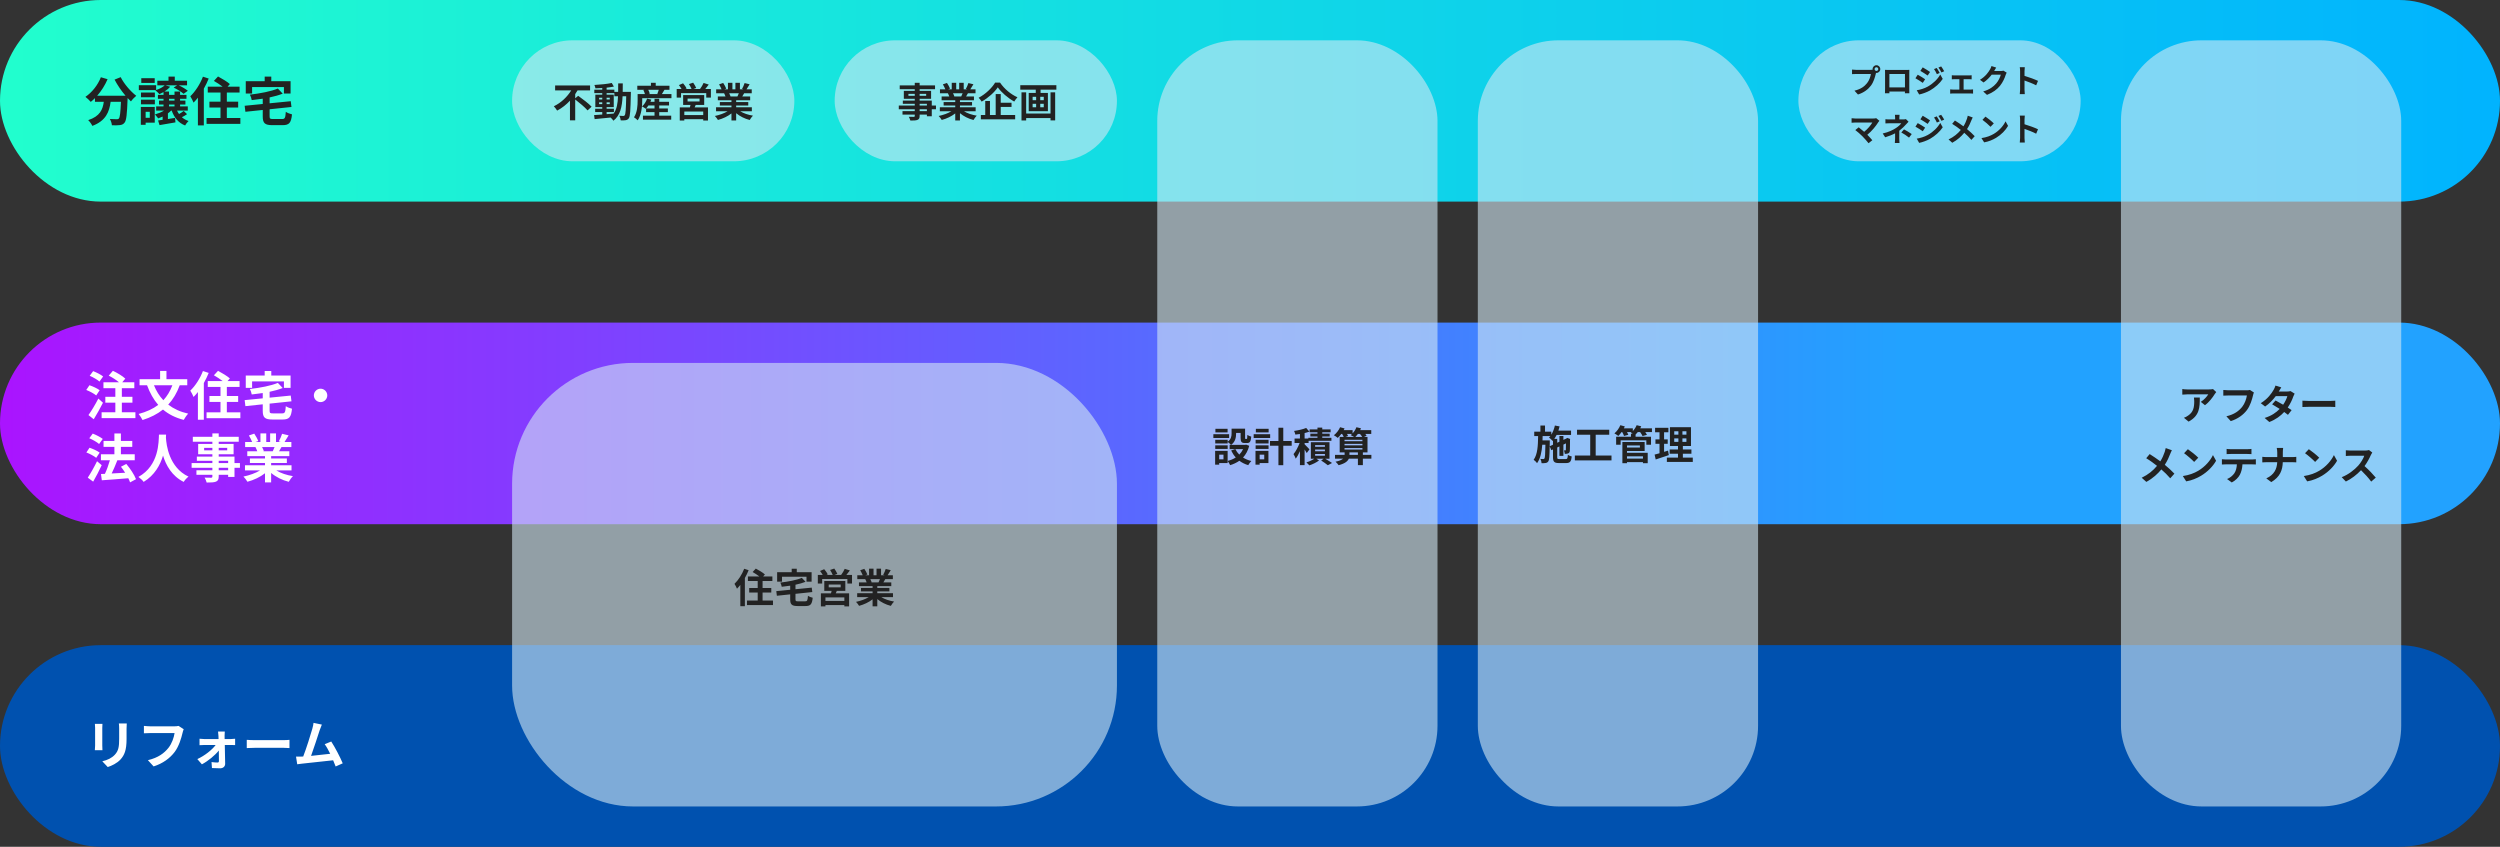
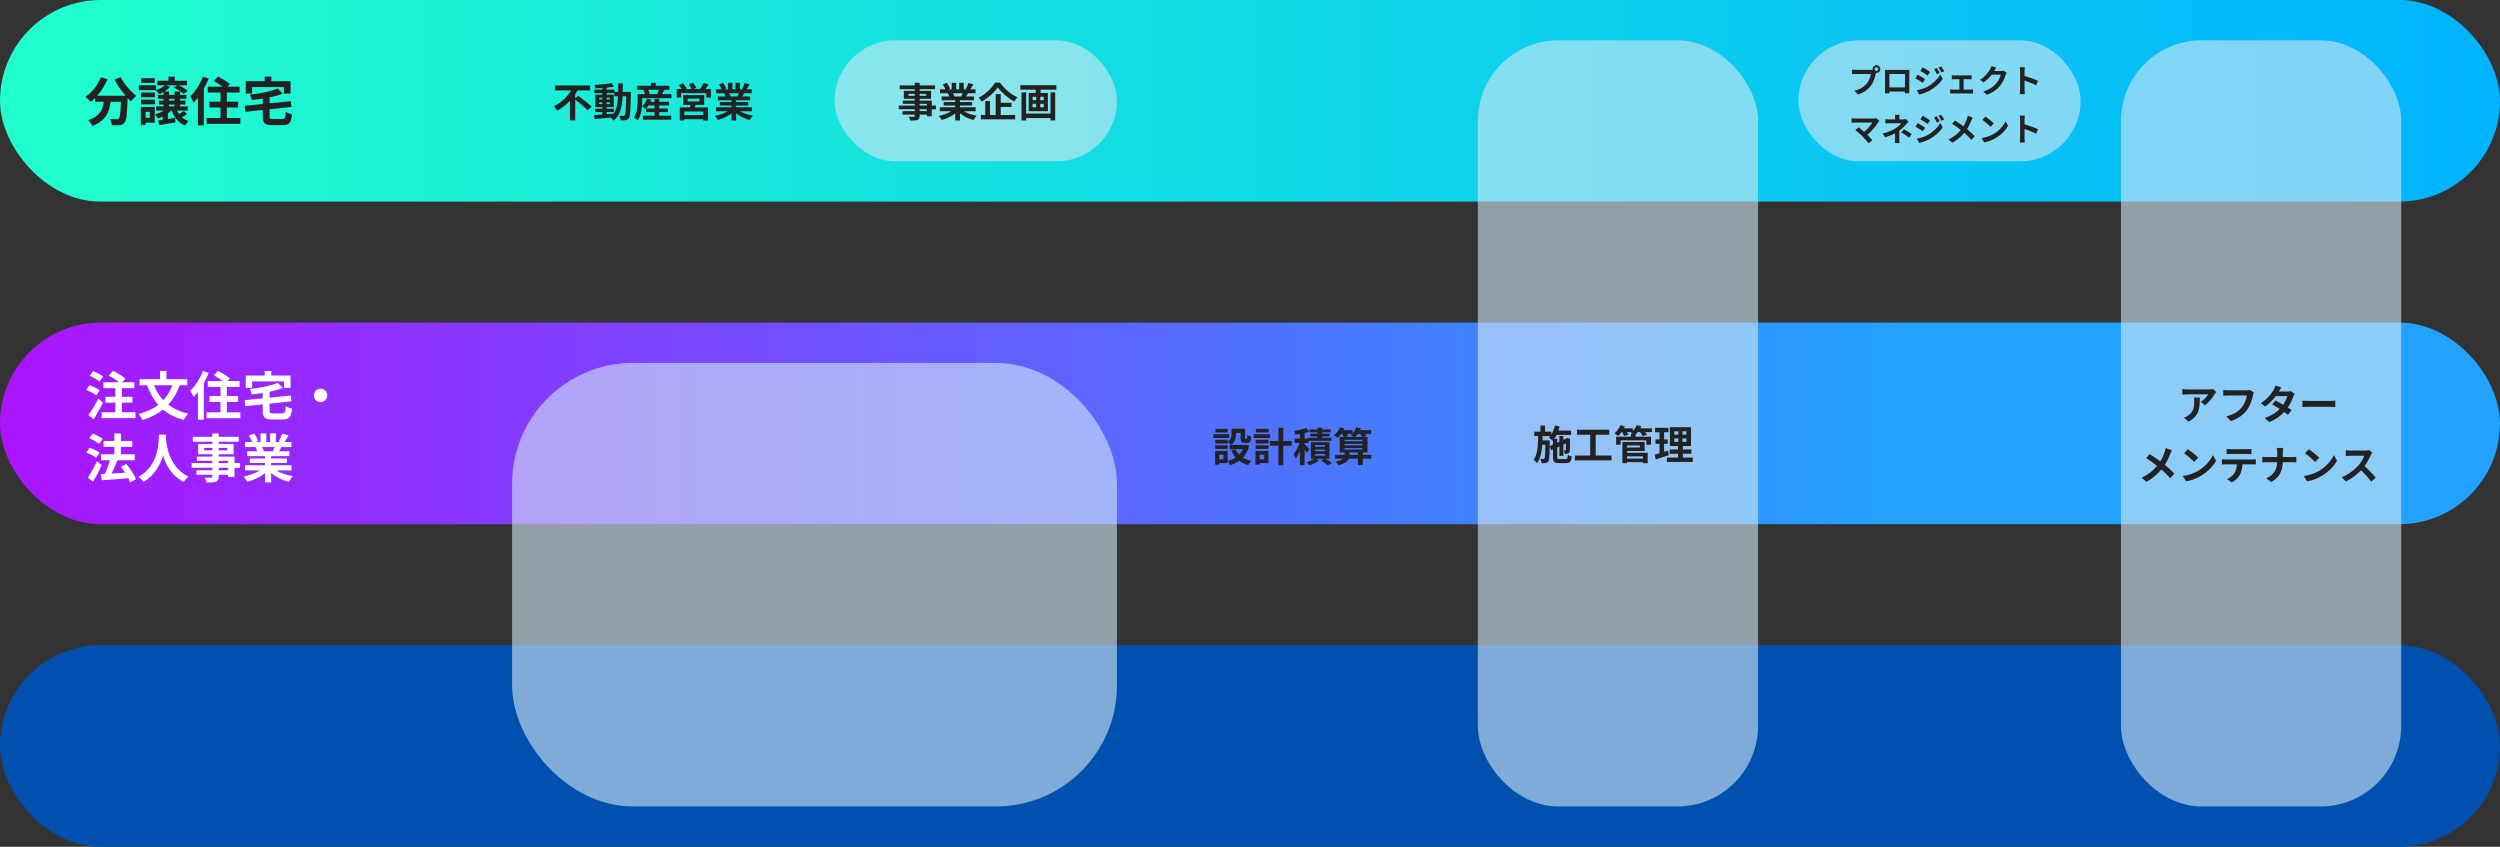
<svg xmlns="http://www.w3.org/2000/svg" width="1240" height="420" viewBox="0 0 1240 420" fill="none">
  <rect x="0" y="0" width="1240" height="420" fill="#333333" stroke="none" />
  <rect width="1240" height="100" rx="50" fill="url(#paint0_linear_771_4430)" />
  <path d="M56.82 39.486C58.25 42.216 60.2 45.076 62.254 47.468H48.214C50.268 45.128 52.088 42.268 53.362 39.278L50.034 38.316C48.474 42.268 45.614 45.856 42.364 48.04C43.118 48.586 44.444 49.834 45.016 50.536C45.718 49.99 46.42 49.366 47.096 48.664V50.484H51.49C50.97 54.28 49.618 57.686 43.742 59.584C44.496 60.286 45.406 61.56 45.796 62.444C52.53 59.922 54.22 55.476 54.87 50.484H59.992C59.758 55.918 59.472 58.232 58.952 58.778C58.666 59.09 58.38 59.142 57.912 59.142C57.262 59.142 55.91 59.116 54.48 59.012C55.026 59.896 55.442 61.196 55.494 62.132C57.028 62.184 58.536 62.184 59.42 62.054C60.434 61.924 61.136 61.664 61.786 60.832C62.696 59.74 63.008 56.672 63.294 48.82V48.638C63.866 49.236 64.412 49.808 64.958 50.302C65.556 49.418 66.752 48.17 67.584 47.52C64.75 45.336 61.5 41.566 59.862 38.264L56.82 39.486ZM76.736 38.784H70.08V41.124H76.736V38.784ZM74.292 55.45V58.44H72.238V55.45H74.292ZM76.762 53.032H69.846V61.898H72.238V60.858H76.762V53.032ZM69.924 51.758H76.814V49.444H69.924V51.758ZM69.924 48.248H76.814V45.882H69.924V48.248ZM83.834 51.862H86.564V52.772H83.834V51.862ZM83.834 49.002H86.564V49.912H83.834V49.002ZM91.14 55.034C90.542 55.502 89.658 56.074 88.8 56.568C88.41 56.022 88.098 55.45 87.812 54.852H93.142V52.772H89.32V51.862H91.972V49.912H89.32V49.002H92.492V47.052H89.32V45.414H86.564V47.052H83.834V45.414H81.546C82.638 44.712 83.678 43.906 84.38 43.022L82.04 42.32H87.864L86.122 43.438C87.838 44.218 89.996 45.596 91.062 46.532L93.168 45.024C92.128 44.192 90.308 43.074 88.644 42.32H92.778V40.058H86.694V37.978H83.574V40.058H78.036V42.32H81.702C80.766 43.256 79.128 44.088 77.438 44.66V42.268H68.858V44.712H77.308L77.074 44.79C77.646 45.232 78.634 46.168 79.076 46.688C79.752 46.402 80.428 46.064 81.104 45.674V47.052H78.322V49.002H81.104V49.912H78.868V51.862H81.104V52.772H77.464V54.852H81.364C80.09 55.658 78.478 56.282 76.866 56.75C77.308 57.218 78.14 58.232 78.478 58.726C79.206 58.466 79.934 58.154 80.662 57.816V59.428C79.83 59.532 79.076 59.662 78.4 59.74L79.128 62.054C81.364 61.69 84.276 61.196 87.032 60.702L86.824 58.466C85.628 58.648 84.432 58.856 83.288 59.038V56.23C83.86 55.814 84.406 55.346 84.874 54.852H85.16C86.408 58.336 88.514 60.962 91.816 62.236C92.206 61.534 92.96 60.52 93.532 60.026C92.258 59.61 91.14 58.96 90.204 58.128C91.088 57.712 91.998 57.192 92.778 56.62L91.14 55.034ZM100.656 38.03C99.252 41.722 96.86 45.414 94.39 47.754C94.91 48.482 95.716 50.172 96.002 50.9C96.73 50.172 97.458 49.366 98.16 48.456V62.184H101.098V43.984C102.034 42.346 102.84 40.63 103.516 38.966L100.656 38.03ZM112.512 58.518V53.344H118.128V50.432H112.512V45.908H118.83V42.996H112.876L114.02 41.696C112.72 40.552 110.068 38.94 108.144 37.926L106.09 40.136C107.468 40.916 109.158 42.008 110.432 42.996H103.048V45.908H109.366V50.432H103.88V53.344H109.366V58.518H102.45V61.43H119.22V58.518H112.512ZM125.044 43.178H140.826V46.376H144.128V40.266H134.56V38.004H131.284V40.266H121.898V46.376H125.044V43.178ZM135.496 59.038C133.962 59.038 133.728 58.882 133.728 57.712V54.202L144.57 53.058L144.206 50.198L133.728 51.238V48.326C136.094 47.832 138.33 47.208 140.228 46.454L137.81 43.906C134.482 45.336 129.022 46.35 123.952 46.948C124.316 47.65 124.758 48.872 124.862 49.652C126.63 49.47 128.476 49.236 130.322 48.95V51.576L121.352 52.46L121.716 55.45L130.322 54.54V57.764C130.322 61.092 131.362 62.08 135.158 62.08H140.176C143.452 62.08 144.414 60.91 144.83 56.724C143.894 56.516 142.464 55.996 141.762 55.45C141.554 58.492 141.32 59.038 139.916 59.038H135.496Z" fill="#222222" />
  <rect y="160" width="1240" height="100" rx="50" fill="url(#paint1_linear_771_4430)" />
  <path d="M51.152 186.734C50.06 185.824 47.85 184.706 46.186 184.082L44.496 186.396C46.186 187.098 48.344 188.346 49.332 189.256L51.152 186.734ZM49.436 193.546C48.318 192.688 46.056 191.648 44.366 191.076L42.78 193.416C44.496 194.092 46.68 195.236 47.72 196.146L49.436 193.546ZM48.786 197.68C47.252 200.696 45.276 203.92 43.872 205.87L46.498 207.95C48.058 205.428 49.696 202.464 51.074 199.76L48.786 197.68ZM60.434 204.492V199.734H65.686V196.822H60.434V192.558H66.622V189.594H60.642L62.15 187.8C60.824 186.526 58.094 184.888 55.988 183.926L53.934 186.318C55.65 187.176 57.652 188.45 59.004 189.594H51.308V192.558H57.21V196.822H52.244V199.734H57.21V204.492H50.398V207.404H67.168V204.492H60.434ZM85.498 191.102C84.38 194.04 82.898 196.484 81.026 198.512C79.024 196.406 77.49 193.91 76.372 191.102H85.498ZM92.882 191.102V188.086H82.56V183.978H79.414V188.086H69.222V191.102H72.94C74.344 194.898 76.138 198.148 78.478 200.826C75.852 202.828 72.602 204.31 68.754 205.324C69.378 206.078 70.34 207.534 70.704 208.34C74.656 207.092 78.01 205.402 80.844 203.14C83.574 205.454 86.954 207.196 91.14 208.262C91.608 207.378 92.596 205.922 93.35 205.168C89.398 204.284 86.122 202.75 83.444 200.696C85.836 198.096 87.734 194.95 89.138 191.102H92.882ZM100.656 184.03C99.252 187.722 96.86 191.414 94.39 193.754C94.91 194.482 95.716 196.172 96.002 196.9C96.73 196.172 97.458 195.366 98.16 194.456V208.184H101.098V189.984C102.034 188.346 102.84 186.63 103.516 184.966L100.656 184.03ZM112.512 204.518V199.344H118.128V196.432H112.512V191.908H118.83V188.996H112.876L114.02 187.696C112.72 186.552 110.068 184.94 108.144 183.926L106.09 186.136C107.468 186.916 109.158 188.008 110.432 188.996H103.048V191.908H109.366V196.432H103.88V199.344H109.366V204.518H102.45V207.43H119.22V204.518H112.512ZM125.044 189.178H140.826V192.376H144.128V186.266H134.56V184.004H131.284V186.266H121.898V192.376H125.044V189.178ZM135.496 205.038C133.962 205.038 133.728 204.882 133.728 203.712V200.202L144.57 199.058L144.206 196.198L133.728 197.238V194.326C136.094 193.832 138.33 193.208 140.228 192.454L137.81 189.906C134.482 191.336 129.022 192.35 123.952 192.948C124.316 193.65 124.758 194.872 124.862 195.652C126.63 195.47 128.476 195.236 130.322 194.95V197.576L121.352 198.46L121.716 201.45L130.322 200.54V203.764C130.322 207.092 131.362 208.08 135.158 208.08H140.176C143.452 208.08 144.414 206.91 144.83 202.724C143.894 202.516 142.464 201.996 141.762 201.45C141.554 204.492 141.32 205.038 139.916 205.038H135.496ZM159 192.792C157.18 192.792 155.672 194.3 155.672 196.12C155.672 197.94 157.18 199.448 159 199.448C160.82 199.448 162.328 197.94 162.328 196.12C162.328 194.3 160.82 192.792 159 192.792ZM50.97 217.708C49.852 216.824 47.668 215.706 46.004 215.056L44.288 217.37C46.004 218.072 48.136 219.32 49.15 220.23L50.97 217.708ZM49.436 224.494C48.318 223.636 46.082 222.648 44.418 222.076L42.832 224.416C44.522 225.066 46.68 226.21 47.72 227.094L49.436 224.494ZM48.136 228.758C46.68 231.748 44.834 234.972 43.534 236.922L46.212 238.898C47.668 236.402 49.176 233.438 50.45 230.734L48.136 228.758ZM67.454 237.676C66.648 235.492 64.568 232.398 62.644 230.11L59.992 231.514C60.694 232.424 61.422 233.438 62.072 234.478C59.784 234.608 57.47 234.738 55.39 234.842C56.326 232.892 57.366 230.5 58.198 228.316L58.094 228.29H66.83V225.326H59.966V221.66H65.608V218.696H59.966V215.004H56.742V218.696H51.36V221.66H56.742V225.326H50.06V228.29H54.506C53.882 230.474 52.972 233.048 52.036 235.024L50.086 235.102L50.502 238.222C54.012 237.962 58.926 237.624 63.632 237.208C64.022 237.936 64.308 238.664 64.516 239.262L67.454 237.676ZM78.842 215.576C78.66 219.008 79.024 230.812 68.65 236.558C69.69 237.286 70.704 238.222 71.25 239.028C76.736 235.674 79.466 230.656 80.87 225.976C82.326 230.76 85.238 236.116 91.114 239.028C91.608 238.196 92.544 237.13 93.506 236.402C83.808 231.852 82.508 220.646 82.3 217.058C82.326 216.512 82.352 215.992 82.378 215.576H78.842ZM113.162 233.256H108.482V232.034H113.162V233.256ZM108.482 228.55H113.162V229.668H108.482V228.55ZM101.254 223.376V222.128H105.336V223.376H101.254ZM112.694 222.128V223.376H108.482V222.128H112.694ZM119.012 229.668H116.308V226.47H108.482V225.326H115.866V220.178H108.482V219.112H118.414V216.668H108.482V214.978H105.336V216.668H95.638V219.112H105.336V220.178H98.29V225.326H105.336V226.47H97.64V228.55H105.336V229.668H95.04V232.034H105.336V233.256H97.432V235.492H105.336V236.298C105.336 236.766 105.18 236.922 104.686 236.948C104.27 236.948 102.736 236.948 101.488 236.896C101.878 237.546 102.346 238.612 102.502 239.34C104.712 239.34 106.116 239.288 107.104 238.898C108.118 238.456 108.482 237.832 108.482 236.298V235.492H113.162V236.558H116.308V232.034H119.012V229.668ZM136.198 221.738C135.912 222.44 135.6 223.194 135.288 223.818H130.426L130.868 223.74C130.686 223.194 130.348 222.414 129.984 221.738H136.198ZM144.596 233.334V230.786H134.482V229.642H142.282V227.406H134.482V226.236H143.504V223.818H138.408C138.798 223.194 139.214 222.492 139.63 221.738H144.518V219.216H141.138C141.736 218.306 142.438 217.136 143.166 215.94L139.916 215.16C139.552 216.304 138.902 217.864 138.278 218.93L139.214 219.216H136.9V214.978H133.988V219.216H132.064V214.978H129.178V219.216H126.812L128.086 218.748C127.722 217.734 126.864 216.2 126.11 215.082L123.458 215.992C124.03 216.98 124.706 218.228 125.07 219.216H121.586V221.738H127.02L126.708 221.79C127.046 222.388 127.384 223.168 127.592 223.818H122.652V226.236H131.44V227.406H123.952V229.642H131.44V230.786H121.508V233.334H128.97C126.734 234.686 123.666 235.778 120.754 236.376C121.404 237 122.288 238.196 122.73 238.95C125.824 238.144 129.022 236.636 131.44 234.738V239.262H134.482V234.582C136.874 236.61 140.02 238.17 143.218 238.976C143.686 238.144 144.596 236.844 145.298 236.168C142.282 235.7 139.266 234.686 137.056 233.334H144.596Z" fill="white" />
  <rect y="320" width="1240" height="100" rx="50" fill="#0051AF" />
-   <path d="M62.878 358.824H58.952C59.056 359.552 59.108 360.384 59.108 361.424V366.364C59.108 370.42 58.77 372.37 56.976 374.32C55.416 376.01 53.31 376.998 50.736 377.596L53.44 380.456C55.338 379.858 58.042 378.584 59.758 376.712C61.682 374.58 62.774 372.162 62.774 366.572V361.424C62.774 360.384 62.826 359.552 62.878 358.824ZM50.814 359.032H47.07C47.148 359.63 47.174 360.54 47.174 361.034V369.796C47.174 370.576 47.07 371.59 47.044 372.084H50.814C50.762 371.486 50.736 370.472 50.736 369.822V361.034C50.736 360.202 50.762 359.63 50.814 359.032ZM91.114 361.684L88.566 360.046C87.864 360.228 87.032 360.254 86.512 360.254H74.5C73.642 360.254 72.16 360.124 71.38 360.046V363.712C72.056 363.66 73.304 363.608 74.474 363.608H86.59C86.252 365.818 85.264 368.782 83.548 370.94C81.442 373.566 78.504 375.828 73.356 377.05L76.19 380.144C80.818 378.662 84.276 376.088 86.642 372.968C88.8 370.082 89.944 366.052 90.542 363.504C90.672 362.958 90.88 362.204 91.114 361.684ZM111.498 362.828H108.144C108.248 363.53 108.326 364.362 108.352 364.986C108.378 365.48 108.404 366 108.404 366.572H101.332C100.656 366.572 99.59 366.494 98.966 366.416V369.614C99.72 369.562 100.656 369.51 101.41 369.51H106.974C105.18 371.928 101.566 374.814 97.874 376.504L100.136 379.104C103.204 377.492 106.714 374.58 108.534 372.266C108.56 374.242 108.586 376.14 108.586 377.414C108.586 377.934 108.404 378.22 107.91 378.22C107.234 378.22 105.986 378.142 104.92 377.986L105.128 380.95C106.298 381.028 107.91 381.08 109.158 381.08C110.692 381.08 111.706 380.144 111.68 378.792C111.654 376.14 111.576 372.604 111.498 369.51H114.618C115.19 369.51 115.996 369.536 116.62 369.562V366.416C116.152 366.468 115.164 366.572 114.488 366.572H111.42C111.42 366 111.394 365.454 111.394 364.986C111.394 364.284 111.42 363.452 111.498 362.828ZM122.392 366.962V371.044C123.354 370.966 125.096 370.914 126.578 370.914H140.54C141.632 370.914 142.958 371.018 143.582 371.044V366.962C142.906 367.014 141.762 367.118 140.54 367.118H126.578C125.226 367.118 123.328 367.04 122.392 366.962ZM159.643 359.396L155.509 358.538C155.405 359.422 155.249 360.228 154.885 361.554C154.131 364.258 151.895 371.382 150.387 375.23C150.153 375.23 149.893 375.256 149.685 375.256C148.827 375.282 147.709 375.282 146.825 375.282L147.423 379.078C148.255 378.974 149.217 378.844 149.867 378.766C153.143 378.428 161.021 377.596 165.233 377.102C165.727 378.22 166.143 379.286 166.481 380.17L169.991 378.61C168.795 375.698 166.143 370.602 164.297 367.794L161.047 369.12C161.905 370.264 162.867 372.006 163.777 373.878C161.151 374.19 157.459 374.606 154.287 374.918C155.587 371.434 157.693 364.83 158.525 362.282C158.915 361.138 159.305 360.176 159.643 359.396Z" fill="white" />
-   <rect opacity="0.6" x="574" y="20" width="139" height="380" rx="40" fill="#D2E7F3" />
  <path d="M608.884 212.68H602.844V214.48H608.884V212.68ZM609.644 215.36H601.824V217.24H609.644V215.36ZM608.924 220.88H602.764V222.66H608.924V220.88ZM616.564 222.78C616.084 223.8 615.464 224.7 614.684 225.48C613.884 224.68 613.224 223.78 612.744 222.78H616.564ZM606.844 227.82H604.724V225.52H606.844V227.82ZM618.064 220.54L617.664 220.64H610.624C612.704 219.22 613.104 216.94 613.104 215.06V214.72H615.344V217.14C615.344 219.12 615.804 219.74 617.404 219.74H618.564C619.904 219.74 620.424 219.04 620.624 216.56C620.044 216.4 619.124 216.06 618.684 215.72C618.664 217.46 618.584 217.72 618.324 217.72H617.824C617.604 217.72 617.564 217.66 617.564 217.1V212.62H610.864V215C610.864 216.34 610.644 217.92 608.924 219.1V218.14H602.764V219.96H608.924V219.2C609.404 219.52 610.244 220.24 610.584 220.64H609.904V222.78H612.684L610.644 223.44C611.264 224.74 612.024 225.9 612.944 226.9C611.764 227.68 610.404 228.24 608.904 228.62V223.64H602.704V230.46H604.724V229.68H608.904V228.66C609.344 229.2 609.904 230.14 610.144 230.72C611.844 230.2 613.384 229.48 614.724 228.54C615.984 229.48 617.444 230.22 619.124 230.72C619.464 230.1 620.144 229.16 620.664 228.66C619.124 228.28 617.724 227.7 616.544 226.94C617.924 225.44 618.984 223.54 619.624 221.12L618.064 220.54ZM629.244 212.68H622.904V214.48H629.244V212.68ZM630.004 215.36H621.824V217.24H630.004V215.36ZM627.064 225.52V227.82H624.784V225.52H627.064ZM629.144 223.64H622.724V230.46H624.784V229.68H629.144V223.64ZM622.784 222.66H629.204V220.88H622.784V222.66ZM622.784 219.96H629.204V218.14H622.784V219.96ZM640.684 218.74H636.504V212.14H634.104V218.74H629.924V221.1H634.104V230.74H636.504V221.1H640.684V218.74ZM649.504 222.86C649.164 222.44 647.724 220.96 647.084 220.36V219.72H649.064V218.64H660.384V217.16H655.844V216.48H659.524V215.1H655.844V214.42H659.984V212.98H655.844V212.08H653.464V212.98H649.564V214.42H653.464V215.1H649.924V216.48H653.464V217.16H648.944V217.5H647.084V214.8C647.924 214.6 648.724 214.36 649.444 214.08L647.864 212.26C646.364 212.9 644.004 213.44 641.864 213.74C642.104 214.24 642.404 215.06 642.504 215.56C643.224 215.48 643.984 215.38 644.764 215.26V217.5H642.104V219.72H644.604C643.864 221.7 642.724 223.92 641.584 225.24C641.964 225.84 642.464 226.82 642.684 227.5C643.424 226.54 644.144 225.22 644.764 223.78V230.72H647.084V222.92C647.504 223.58 647.924 224.26 648.144 224.72L649.504 222.86ZM652.304 225.2H657.164V226.04H652.304V225.2ZM652.304 222.98H657.164V223.84H652.304V222.98ZM652.304 220.78H657.164V221.62H652.304V220.78ZM659.424 227.52V219.32H650.184V227.52H651.924C650.924 228.2 649.344 228.94 647.984 229.34C648.424 229.76 649.084 230.4 649.444 230.82C651.044 230.3 653.024 229.34 654.244 228.4L652.904 227.52H656.544L655.304 228.42C656.484 229.16 657.864 230.14 658.604 230.76L660.684 229.64C659.884 229.08 658.504 228.24 657.284 227.52H659.424ZM669.324 225.62V224.4H673.524V225.62H669.324ZM666.884 222.24H675.764V222.98H666.884V222.24ZM670.604 215.24C670.384 215.46 670.164 215.64 669.924 215.82C670.384 216.02 671.124 216.4 671.664 216.72H667.324L668.644 216.24C668.544 215.96 668.344 215.6 668.124 215.24H670.604ZM674.564 215.24C674.984 215.72 675.384 216.28 675.664 216.72H672.244C672.664 216.3 673.104 215.8 673.504 215.24H674.564ZM666.884 220.16H675.764V220.9H666.884V220.16ZM675.764 218.14V218.84H666.884V218.14H675.764ZM680.204 225.62H675.984V224.4H678.284V216.72H676.504L677.844 216.12C677.704 215.86 677.464 215.56 677.204 215.24H680.144V213.36H674.644C674.784 213.06 674.924 212.74 675.044 212.44L672.784 211.9C672.384 213 671.704 214.1 670.884 214.94V213.36H666.464C666.624 213.08 666.764 212.78 666.904 212.5L664.684 211.9C664.044 213.4 662.864 214.92 661.604 215.88C662.164 216.18 663.104 216.82 663.524 217.2C664.104 216.68 664.704 216 665.264 215.24H665.684C666.004 215.72 666.304 216.28 666.484 216.72H664.484V224.4H666.924V225.62H662.164V227.5H666.164C665.544 228.08 664.404 228.6 662.424 229C662.964 229.44 663.624 230.24 663.944 230.74C667.064 229.94 668.464 228.78 669.024 227.5H673.524V230.7H675.984V227.5H680.204V225.62Z" fill="#222222" />
  <rect opacity="0.6" x="254" y="180" width="300" height="220" rx="60" fill="#D2E7F3" />
-   <path d="M369.12 282.1C368.04 284.94 366.2 287.78 364.3 289.58C364.7 290.14 365.32 291.44 365.54 292C366.1 291.44 366.66 290.82 367.2 290.12V300.68H369.46V286.68C370.18 285.42 370.8 284.1 371.32 282.82L369.12 282.1ZM378.24 297.86V293.88H382.56V291.64H378.24V288.16H383.1V285.92H378.52L379.4 284.92C378.4 284.04 376.36 282.78 374.88 282.02L373.3 283.72C374.36 284.32 375.66 285.16 376.64 285.92H370.96V288.16H375.82V291.64H371.6V293.88H375.82V297.86H370.5V300.1H383.4V297.86H378.24ZM387.88 286.06H400.02V288.52H402.56V283.82H395.2V282.08H392.68V283.82H385.46V288.52H387.88V286.06ZM395.92 298.26C394.74 298.26 394.56 298.14 394.56 297.24V294.54L402.9 293.66L402.62 291.46L394.56 292.26V290.02C396.38 289.64 398.1 289.16 399.56 288.58L397.7 286.62C395.14 287.72 390.94 288.5 387.04 288.96C387.32 289.5 387.66 290.44 387.74 291.04C389.1 290.9 390.52 290.72 391.94 290.5V292.52L385.04 293.2L385.32 295.5L391.94 294.8V297.28C391.94 299.84 392.74 300.6 395.66 300.6H399.52C402.04 300.6 402.78 299.7 403.1 296.48C402.38 296.32 401.28 295.92 400.74 295.5C400.58 297.84 400.4 298.26 399.32 298.26H395.92ZM418.8 298.06H409.42V296.32H418.8V298.06ZM411.04 289.92H416.98V291.32H411.04V289.92ZM419.28 293.06V288.16H408.84V293.06H412.48C412.4 293.46 412.28 293.88 412.18 294.28H407.16V300.78H409.42V300.12H418.8V300.78H421.16V294.28H414.54C414.72 293.9 414.9 293.5 415.06 293.06H419.28ZM419.8 285.16C420.36 284.5 420.96 283.7 421.54 282.94L418.98 282.14C418.6 283.08 417.84 284.3 417.2 285.16H413.92L415.32 284.64C415.04 283.92 414.38 282.78 413.8 282L411.72 282.7C412.2 283.46 412.74 284.44 413.02 285.16H409.94L410.58 284.88C410.24 284.14 409.46 283.08 408.8 282.32L406.74 283.2C407.2 283.8 407.7 284.52 408.06 285.16H405.64V289.42H407.8V287.18H420.3V289.42H422.6V285.16H419.8ZM436.46 287.26C436.24 287.8 436 288.38 435.76 288.86H432.02L432.36 288.8C432.22 288.36 431.96 287.78 431.68 287.26H436.46ZM442.92 296.18V294.22H435.14V293.34H441.14V291.62H435.14V290.72H442.08V288.86H438.16C438.46 288.38 438.78 287.84 439.1 287.26H442.86V285.32H440.26C440.72 284.62 441.26 283.72 441.82 282.8L439.32 282.2C439.04 283.08 438.54 284.28 438.06 285.1L438.78 285.32H437V282.06H434.76V285.32H433.28V282.06H431.06V285.32H429.24L430.22 284.96C429.94 284.18 429.28 283 428.7 282.14L426.66 282.84C427.1 283.6 427.62 284.56 427.9 285.32H425.22V287.26H429.4L429.16 287.3C429.42 287.76 429.68 288.36 429.84 288.86H426.04V290.72H432.8V291.62H427.04V293.34H432.8V294.22H425.16V296.18H430.9C429.18 297.22 426.82 298.06 424.58 298.52C425.08 299 425.76 299.92 426.1 300.5C428.48 299.88 430.94 298.72 432.8 297.26V300.74H435.14V297.14C436.98 298.7 439.4 299.9 441.86 300.52C442.22 299.88 442.92 298.88 443.46 298.36C441.14 298 438.82 297.22 437.12 296.18H442.92Z" fill="#222222" />
-   <rect opacity="0.6" x="254" y="20" width="140" height="60" rx="30" fill="#D2E7F3" />
  <rect opacity="0.6" x="414" y="20" width="140" height="60" rx="30" fill="#D2E7F3" />
  <rect opacity="0.6" x="892" y="20" width="140" height="60" rx="30" fill="#D2E7F3" />
  <path d="M459.74 55.12H456.14V54.18H459.74V55.12ZM456.14 51.5H459.74V52.36H456.14V51.5ZM450.58 47.52V46.56H453.72V47.52H450.58ZM459.38 46.56V47.52H456.14V46.56H459.38ZM464.24 52.36H462.16V49.9H456.14V49.02H461.82V45.06H456.14V44.24H463.78V42.36H456.14V41.06H453.72V42.36H446.26V44.24H453.72V45.06H448.3V49.02H453.72V49.9H447.8V51.5H453.72V52.36H445.8V54.18H453.72V55.12H447.64V56.84H453.72V57.46C453.72 57.82 453.6 57.94 453.22 57.96C452.9 57.96 451.72 57.96 450.76 57.92C451.06 58.42 451.42 59.24 451.54 59.8C453.24 59.8 454.32 59.76 455.08 59.46C455.86 59.12 456.14 58.64 456.14 57.46V56.84H459.74V57.66H462.16V54.18H464.24V52.36ZM477.46 46.26C477.24 46.8 477 47.38 476.76 47.86H473.02L473.36 47.8C473.22 47.36 472.96 46.78 472.68 46.26H477.46ZM483.92 55.18V53.22H476.14V52.34H482.14V50.62H476.14V49.72H483.08V47.86H479.16C479.46 47.38 479.78 46.84 480.1 46.26H483.86V44.32H481.26C481.72 43.62 482.26 42.72 482.82 41.8L480.32 41.2C480.04 42.08 479.54 43.28 479.06 44.1L479.78 44.32H478V41.06H475.76V44.32H474.28V41.06H472.06V44.32H470.24L471.22 43.96C470.94 43.18 470.28 42 469.7 41.14L467.66 41.84C468.1 42.6 468.62 43.56 468.9 44.32H466.22V46.26H470.4L470.16 46.3C470.42 46.76 470.68 47.36 470.84 47.86H467.04V49.72H473.8V50.62H468.04V52.34H473.8V53.22H466.16V55.18H471.9C470.18 56.22 467.82 57.06 465.58 57.52C466.08 58 466.76 58.92 467.1 59.5C469.48 58.88 471.94 57.72 473.8 56.26V59.74H476.14V56.14C477.98 57.7 480.4 58.9 482.86 59.52C483.22 58.88 483.92 57.88 484.46 57.36C482.14 57 479.82 56.22 478.12 55.18H483.92ZM493.58 40.98C492.08 43.52 488.86 46.7 485.4 48.48C485.92 48.98 486.6 49.86 486.9 50.4C490.2 48.54 493.28 45.76 494.9 43.32C496.62 45.78 499.96 48.66 503.06 50.38C503.52 49.64 504.06 48.86 504.66 48.24C501.46 46.86 498.18 44.14 496.02 40.98H493.58ZM496.36 53.04H501.72V50.94H496.36V46.66H493.86V57.04H491.02V50.1H488.68V57.04H486.5V59.2H503.52V57.04H496.36V53.04ZM521.06 56.32H508.98V45.8H506.66V59.74H508.98V58.56H521.06V59.72H523.36V45.8H521.06V56.32ZM517.7 49.7H515.96V48.02H517.7V49.7ZM517.7 53.2H515.96V51.5H517.7V53.2ZM512.18 51.5H513.92V53.2H512.18V51.5ZM512.18 48.02H513.92V49.7H512.18V48.02ZM506.06 42.26V44.48H513.74V46.08H510.24V55.14H519.76V46.08H516.12V44.48H523.96V42.26H506.06Z" fill="#222222" />
  <path d="M930.719 35.184C930.207 35.184 929.791 34.768 929.791 34.272C929.791 33.76 930.207 33.344 930.719 33.344C931.215 33.344 931.631 33.76 931.631 34.272C931.631 34.768 931.215 35.184 930.719 35.184ZM920.511 34.64C919.983 34.64 919.071 34.576 918.607 34.512V36.768C919.023 36.736 919.775 36.704 920.511 36.704H927.967C927.743 38.08 927.135 39.888 926.079 41.216C924.783 42.848 922.991 44.224 919.807 44.976L921.551 46.88C924.415 45.968 926.543 44.384 927.983 42.464C929.327 40.688 930.015 38.208 930.383 36.64L930.511 36.16C930.575 36.176 930.655 36.176 930.719 36.176C931.759 36.176 932.623 35.312 932.623 34.272C932.623 33.216 931.759 32.352 930.719 32.352C929.663 32.352 928.799 33.216 928.799 34.272C928.799 34.384 928.815 34.48 928.831 34.576C928.479 34.624 928.143 34.64 927.919 34.64H920.511ZM944.863 36.72V43.36H937.135V36.72H944.863ZM947.007 36.208C947.007 35.728 947.007 35.136 947.039 34.656C946.463 34.688 945.855 34.688 945.455 34.688H936.655C936.223 34.688 935.615 34.672 934.959 34.656C934.991 35.104 934.991 35.76 934.991 36.208V44.032C934.991 44.8 934.959 46.192 934.943 46.272H937.151L937.135 45.392H944.847L944.831 46.272H947.039C947.039 46.208 947.007 44.672 947.007 44.048V36.208ZM960.607 33.712L959.279 34.272C959.855 35.088 960.223 35.776 960.687 36.784L962.079 36.192C961.711 35.456 961.071 34.384 960.607 33.712ZM962.815 32.944L961.455 33.504C962.047 34.304 962.447 34.928 962.959 35.936L964.319 35.328C963.935 34.624 963.311 33.584 962.815 32.944ZM953.663 33.408L952.511 35.168C953.567 35.76 955.231 36.832 956.127 37.456L957.311 35.696C956.479 35.12 954.719 33.984 953.663 33.408ZM950.703 44.768L951.903 46.864C953.311 46.608 955.615 45.808 957.247 44.896C959.855 43.376 962.127 41.36 963.599 39.136L962.367 36.96C961.103 39.248 958.863 41.44 956.143 42.96C954.415 43.92 952.495 44.464 950.703 44.768ZM951.199 37.056L950.047 38.816C951.119 39.392 952.783 40.464 953.695 41.104L954.863 39.312C954.047 38.736 952.287 37.632 951.199 37.056ZM973.951 44.432V39.28H976.687C977.039 39.28 977.535 39.312 977.935 39.344V37.328C977.551 37.376 977.071 37.408 976.687 37.408H969.359C969.007 37.408 968.447 37.392 968.095 37.328V39.344C968.447 39.312 969.023 39.28 969.359 39.28H971.855V44.432H968.591C968.191 44.432 967.695 44.384 967.279 44.336V46.432C967.711 46.368 968.207 46.352 968.591 46.352H977.423C977.711 46.352 978.303 46.368 978.639 46.432V44.336C978.319 44.368 977.871 44.432 977.423 44.432H973.951ZM993.695 35.04C993.327 35.152 992.799 35.232 992.303 35.232H989.087L989.135 35.152C989.327 34.8 989.727 34.08 990.111 33.52L987.775 32.752C987.631 33.296 987.295 34.032 987.055 34.432C986.255 35.808 984.863 37.872 982.063 39.584L983.855 40.912C985.423 39.84 986.815 38.432 987.887 37.04H992.383C992.127 38.24 991.199 40.16 990.111 41.408C988.719 42.992 986.943 44.384 983.663 45.36L985.551 47.056C988.559 45.856 990.495 44.4 992.015 42.544C993.455 40.752 994.367 38.624 994.799 37.2C994.927 36.8 995.151 36.352 995.327 36.048L993.695 35.04ZM1010.85 40.112C1009.38 39.392 1006.3 38.256 1004.16 37.632V35.28C1004.16 34.608 1004.24 33.904 1004.3 33.344H1001.81C1001.92 33.904 1001.97 34.704 1001.97 35.28V44.464C1001.97 45.104 1001.9 46.064 1001.81 46.688H1004.3C1004.24 46.048 1004.16 44.928 1004.16 44.464V39.936C1005.89 40.528 1008.29 41.456 1009.94 42.32L1010.85 40.112ZM930.591 58.608C930.255 58.72 929.711 58.784 929.103 58.784H920.223C919.679 58.784 918.799 58.704 918.383 58.64V60.88C918.719 60.848 919.583 60.768 920.223 60.768H928.687C927.935 62.08 926.431 63.936 924.623 65.376C923.615 64.496 922.559 63.632 921.919 63.152L920.223 64.512C921.183 65.2 922.815 66.64 923.743 67.584C924.783 68.656 926.127 70.144 926.799 71.04L928.671 69.552C928.047 68.8 927.103 67.76 926.191 66.848C928.447 65.024 930.495 62.464 931.647 60.592C931.759 60.384 931.967 60.176 932.191 59.92L930.591 58.608ZM945.327 59.072C944.943 59.184 944.495 59.232 943.999 59.232H942.079V58.4C942.079 57.904 942.127 57.312 942.175 56.928H939.887C939.951 57.328 939.983 57.904 939.983 58.4V59.232H937.215C936.655 59.232 935.775 59.216 935.167 59.12V61.216C935.663 61.168 936.671 61.136 937.247 61.136H943.039C942.575 61.808 941.583 62.736 940.351 63.536C938.975 64.416 936.911 65.52 933.823 66.208L935.055 68.096C936.783 67.568 938.495 66.912 939.967 66.128V68.864C939.967 69.504 939.903 70.464 939.839 70.912H942.143C942.095 70.416 942.031 69.504 942.031 68.864C942.031 67.856 942.047 66.112 942.047 64.832C943.375 63.824 944.591 62.624 945.407 61.696C945.743 61.312 946.239 60.768 946.639 60.368L945.327 59.072ZM943.055 65.712C944.447 66.48 945.487 67.152 946.879 68.256L948.223 66.496C946.687 65.44 945.855 64.976 944.383 64.176L943.055 65.712ZM960.607 57.712L959.279 58.272C959.855 59.088 960.223 59.776 960.687 60.784L962.079 60.192C961.711 59.456 961.071 58.384 960.607 57.712ZM962.815 56.944L961.455 57.504C962.047 58.304 962.447 58.928 962.959 59.936L964.319 59.328C963.935 58.624 963.311 57.584 962.815 56.944ZM953.663 57.408L952.511 59.168C953.567 59.76 955.231 60.832 956.127 61.456L957.311 59.696C956.479 59.12 954.719 57.984 953.663 57.408ZM950.703 68.768L951.903 70.864C953.311 70.608 955.615 69.808 957.247 68.896C959.855 67.376 962.127 65.36 963.599 63.136L962.367 60.96C961.103 63.248 958.863 65.44 956.143 66.96C954.415 67.92 952.495 68.464 950.703 68.768ZM951.199 61.056L950.047 62.816C951.119 63.392 952.783 64.464 953.695 65.104L954.863 63.312C954.047 62.736 952.287 61.632 951.199 61.056ZM976.015 57.392C975.935 57.808 975.775 58.464 975.631 58.864C975.199 60.112 974.687 61.376 973.871 62.656C972.575 61.696 970.927 60.576 969.647 59.776L968.271 61.424C969.903 62.4 971.423 63.552 972.559 64.448C970.991 66.352 969.087 67.904 966.479 69.168L968.319 70.816C971.023 69.344 972.863 67.568 974.271 65.872C975.551 66.976 976.687 68.08 977.807 69.392L979.455 67.552C978.383 66.416 977.055 65.184 975.647 64.032C976.607 62.56 977.327 60.96 977.807 59.68C977.951 59.312 978.255 58.608 978.463 58.256L976.015 57.392ZM984.799 57.84L983.295 59.44C984.463 60.256 986.463 62 987.295 62.896L988.927 61.216C987.999 60.256 985.919 58.592 984.799 57.84ZM982.799 68.496L984.143 70.608C986.399 70.224 988.463 69.328 990.079 68.352C992.655 66.8 994.783 64.592 995.999 62.432L994.751 60.176C993.743 62.336 991.647 64.784 988.927 66.4C987.375 67.328 985.295 68.144 982.799 68.496ZM1010.85 64.112C1009.38 63.392 1006.3 62.256 1004.16 61.632V59.28C1004.16 58.608 1004.24 57.904 1004.3 57.344H1001.81C1001.92 57.904 1001.97 58.704 1001.97 59.28V68.464C1001.97 69.104 1001.9 70.064 1001.81 70.688H1004.3C1004.24 70.048 1004.16 68.928 1004.16 68.464V63.936C1005.89 64.528 1008.29 65.456 1009.94 66.32L1010.85 64.112Z" fill="#222222" />
  <path d="M285.3 48.76V46.68C285.72 46.08 286.12 45.46 286.46 44.84H292.68V42.4H275.34V44.84H283.32C281.46 47.9 278.34 51 274.7 52.7C275.22 53.24 275.96 54.22 276.34 54.86C278.74 53.62 280.88 51.88 282.7 49.94V59.7H285.3V49.34C287.46 51 290.18 53.28 291.42 54.76L293.44 52.94C292 51.36 288.92 49.06 286.78 47.52L285.3 48.76ZM300.88 55.6H304.5V53.92H300.88V53.14H304.42V46.96H300.88V46.18H304.72V47.74H306.54C306.4 51.32 305.92 54.18 304.36 56.34C303.2 56.44 302.02 56.54 300.88 56.62V55.6ZM297.16 51.66V50.76H298.72V51.66H297.16ZM302.44 50.76V51.66H300.88V50.76H302.44ZM300.88 49.34V48.46H302.44V49.34H300.88ZM297.16 48.46H298.72V49.34H297.16V48.46ZM308.86 45.56C308.9 44.24 308.9 42.84 308.9 41.38H306.62C306.62 42.86 306.62 44.24 306.6 45.56H304.72V44.46H300.88V43.48C302.18 43.34 303.42 43.16 304.48 42.94L303.44 41.16C301.24 41.64 297.78 41.98 294.82 42.14C295.04 42.6 295.26 43.34 295.34 43.82C296.42 43.8 297.56 43.74 298.72 43.66V44.46H294.78V46.18H298.72V46.96H295.28V53.14H298.72V53.92H295.2V55.6H298.72V56.8C297.18 56.9 295.78 57 294.66 57.08L294.94 59.08C297.1 58.9 299.98 58.6 302.86 58.3C303.38 58.74 303.96 59.4 304.26 59.88C307.62 57.22 308.54 53.1 308.8 47.74H310.6C310.48 54.2 310.28 56.64 309.86 57.18C309.68 57.44 309.48 57.52 309.18 57.52C308.8 57.52 308.04 57.5 307.16 57.42C307.56 58.08 307.82 59.04 307.86 59.7C308.82 59.72 309.74 59.74 310.34 59.62C311 59.48 311.46 59.28 311.92 58.62C312.56 57.7 312.72 54.8 312.9 46.62C312.9 46.34 312.92 45.56 312.92 45.56H308.86ZM320.48 53.8C320.86 53.38 321.26 52.86 321.62 52.3H324.64V53.8H320.48ZM326.98 55.62H331.26V53.8H326.98V52.3H331.84V50.48H326.98V49H324.64V50.48H322.62C322.78 50.12 322.94 49.76 323.06 49.4L320.96 48.92C320.46 50.38 319.54 51.86 318.44 52.82C318.98 53.06 319.88 53.6 320.32 53.96L320.46 53.82V55.62H324.64V57.38H318.9V59.34H332.92V57.38H326.98V55.62ZM326.74 44.54C326.54 45.22 326.28 45.98 326.02 46.56L326.38 46.66H321.68L322.28 46.5C322.16 45.96 321.88 45.2 321.54 44.54H326.74ZM328.3 46.66C328.68 46.06 329.12 45.3 329.58 44.54H332.06V42.52H325.24V41.06H322.86V42.52H316.1V44.54H319.56L319.12 44.66C319.44 45.28 319.72 46.04 319.88 46.66H316.26V49.88C316.26 52.26 316.1 55.74 314.46 58.18C314.94 58.44 315.94 59.26 316.3 59.68C318.18 56.94 318.54 52.7 318.54 49.9V48.7H333.04V46.66H328.3ZM348.8 57.06H339.42V55.32H348.8V57.06ZM341.04 48.92H346.98V50.32H341.04V48.92ZM349.28 52.06V47.16H338.84V52.06H342.48C342.4 52.46 342.28 52.88 342.18 53.28H337.16V59.78H339.42V59.12H348.8V59.78H351.16V53.28H344.54C344.72 52.9 344.9 52.5 345.06 52.06H349.28ZM349.8 44.16C350.36 43.5 350.96 42.7 351.54 41.94L348.98 41.14C348.6 42.08 347.84 43.3 347.2 44.16H343.92L345.32 43.64C345.04 42.92 344.38 41.78 343.8 41L341.72 41.7C342.2 42.46 342.74 43.44 343.02 44.16H339.94L340.58 43.88C340.24 43.14 339.46 42.08 338.8 41.32L336.74 42.2C337.2 42.8 337.7 43.52 338.06 44.16H335.64V48.42H337.8V46.18H350.3V48.42H352.6V44.16H349.8ZM366.46 46.26C366.24 46.8 366 47.38 365.76 47.86H362.02L362.36 47.8C362.22 47.36 361.96 46.78 361.68 46.26H366.46ZM372.92 55.18V53.22H365.14V52.34H371.14V50.62H365.14V49.72H372.08V47.86H368.16C368.46 47.38 368.78 46.84 369.1 46.26H372.86V44.32H370.26C370.72 43.62 371.26 42.72 371.82 41.8L369.32 41.2C369.04 42.08 368.54 43.28 368.06 44.1L368.78 44.32H367V41.06H364.76V44.32H363.28V41.06H361.06V44.32H359.24L360.22 43.96C359.94 43.18 359.28 42 358.7 41.14L356.66 41.84C357.1 42.6 357.62 43.56 357.9 44.32H355.22V46.26H359.4L359.16 46.3C359.42 46.76 359.68 47.36 359.84 47.86H356.04V49.72H362.8V50.62H357.04V52.34H362.8V53.22H355.16V55.18H360.9C359.18 56.22 356.82 57.06 354.58 57.52C355.08 58 355.76 58.92 356.1 59.5C358.48 58.88 360.94 57.72 362.8 56.26V59.74H365.14V56.14C366.98 57.7 369.4 58.9 371.86 59.52C372.22 58.88 372.92 57.88 373.46 57.36C371.14 57 368.82 56.22 367.12 55.18H372.92Z" fill="#222222" />
  <rect opacity="0.6" x="733" y="20" width="139" height="380" rx="40" fill="#D2E7F3" />
  <rect opacity="0.6" x="1052" y="20" width="139" height="380" rx="40" fill="#D2E7F3" />
  <path d="M768.644 221.34L768.684 219.34V218.44H765.084C765.104 217.74 765.124 217.02 765.144 216.3H768.964C768.764 216.56 768.544 216.8 768.324 217.02C768.844 217.38 769.724 218.26 770.104 218.7L770.284 218.5V220.58L768.644 221.34ZM773.524 227.7C772.524 227.7 772.384 227.58 772.384 226.76V221.94L773.464 221.44V226.1H775.444V220.52L776.724 219.92C776.704 221.82 776.704 222.92 776.664 223.1C776.644 223.36 776.544 223.4 776.384 223.4C776.224 223.4 775.944 223.4 775.704 223.38C775.924 223.82 776.084 224.58 776.144 225.12C776.664 225.12 777.304 225.1 777.784 224.9C778.324 224.68 778.604 224.24 778.644 223.52C778.704 222.92 778.704 220.88 778.724 218.04L778.804 217.72L777.324 217.2L776.964 217.46L776.884 217.52L775.444 218.18V216.24H773.464V219.1L772.384 219.6V217.68H770.924C771.344 217.1 771.724 216.44 772.064 215.74H779.244V213.58H772.964C773.184 212.9 773.404 212.2 773.564 211.5L771.224 211.06C770.864 212.7 770.264 214.3 769.444 215.6V214.1H766.324V211.08H764.044V214.1H760.984V216.3H762.904C762.844 220.92 762.664 225.32 760.684 228.06C761.264 228.44 762.004 229.16 762.384 229.72C764.044 227.44 764.684 224.2 764.964 220.6H766.524C766.444 225.3 766.324 226.98 766.064 227.38C765.904 227.64 765.744 227.7 765.484 227.7C765.224 227.7 764.664 227.7 764.044 227.62C764.364 228.2 764.584 229.08 764.624 229.74C765.424 229.74 766.184 229.76 766.684 229.64C767.224 229.54 767.604 229.34 767.964 228.82C768.424 228.18 768.564 226.26 768.644 221.36L769.464 223.3L770.284 222.92V226.76C770.284 229.04 770.924 229.68 773.284 229.68H776.784C778.724 229.68 779.324 228.92 779.584 226.42C779.004 226.28 778.144 225.94 777.664 225.6C777.544 227.36 777.384 227.7 776.604 227.7H773.524ZM791.464 225.96V215.62H798.184V213.14H782.204V215.62H788.744V225.96H781.124V228.36H799.304V225.96H791.464ZM814.904 226.34V227.46H806.984V226.34H814.904ZM813.384 220.94V221.98H806.984V220.94H813.384ZM806.984 223.68H815.744V219.22H804.704V229.76H806.984V229.22H814.904V229.76H817.264V224.6H806.984V223.68ZM819.364 212.46H813.564C813.744 212.12 813.904 211.78 814.044 211.44L811.784 210.9C811.364 211.94 810.684 212.98 809.884 213.8V212.46H805.444C805.604 212.14 805.764 211.82 805.904 211.5L803.684 210.9C803.084 212.42 801.944 213.96 800.744 214.96C801.284 215.22 802.224 215.86 802.684 216.24C803.204 215.72 803.764 215.06 804.284 214.32H804.624C805.004 214.98 805.364 215.74 805.524 216.24L807.664 215.64C807.524 215.28 807.284 214.8 807.004 214.32H809.344C809.184 214.46 809.004 214.6 808.844 214.72C809.104 214.84 809.484 215.02 809.844 215.22H808.964V216.62H801.604V220.58H803.844V218.4H816.584V220.58H818.904V216.62H811.244V215.54C811.624 215.18 811.984 214.78 812.344 214.32H813.504C813.984 214.98 814.484 215.76 814.704 216.28L816.904 215.66C816.724 215.28 816.404 214.8 816.064 214.32H819.364V212.46ZM827.344 223.5C826.704 223.72 826.044 223.92 825.384 224.12V220.12H827.184V217.94H825.384V214.42H827.524V212.2H820.924V214.42H823.124V217.94H821.104V220.12H823.124V224.82C822.204 225.08 821.384 225.3 820.684 225.48L821.224 227.9C823.144 227.28 825.544 226.52 827.744 225.74L827.344 223.5ZM830.424 217.46H832.484V219.18H830.424V217.46ZM830.424 213.92H832.484V215.58H830.424V213.92ZM836.464 215.58H834.484V213.92H836.464V215.58ZM836.464 219.18H834.484V217.46H836.464V219.18ZM834.704 226.96V225.06H838.944V222.92H834.704V221.2H838.724V211.9H828.284V221.2H832.284V222.92H828.144V225.06H832.284V226.96H826.764V229.12H839.624V226.96H834.704Z" fill="#222222" />
  <path d="M1088.2 197.16C1088.3 197.8 1088.34 198.34 1088.34 198.96C1088.34 202.24 1087.86 204.36 1085.32 206.12C1084.58 206.66 1083.86 207 1083.22 207.22L1085.54 209.12C1091 206.2 1091.1 202.12 1091.1 197.16H1088.2ZM1097.66 192.98C1097.3 193.1 1096.2 193.16 1095.64 193.16H1084.86C1084.02 193.16 1083.18 193.08 1082.42 192.96V195.74C1083.36 195.66 1084.02 195.6 1084.86 195.6H1095.28C1094.76 196.58 1093.2 198.34 1091.6 199.32L1093.66 200.98C1095.64 199.58 1097.54 197.06 1098.48 195.5C1098.66 195.2 1099.04 194.72 1099.26 194.46L1097.66 192.98ZM1115.98 193.42C1115.44 193.56 1114.8 193.58 1114.4 193.58H1105.16C1104.5 193.58 1103.36 193.48 1102.76 193.42V196.24C1103.28 196.2 1104.24 196.16 1105.14 196.16H1114.46C1114.2 197.86 1113.44 200.14 1112.12 201.8C1110.5 203.82 1108.24 205.56 1104.28 206.48L1106.46 208.88C1110.02 207.74 1112.68 205.76 1114.5 203.36C1116.16 201.14 1117.04 198.04 1117.5 196.08C1117.6 195.64 1117.76 195.08 1117.94 194.68L1115.98 193.42ZM1136.1 193.98C1135.66 194.12 1134.98 194.2 1134.36 194.2H1130.26L1130.28 194.18C1130.52 193.76 1131.04 192.84 1131.52 192.14L1128.62 191.24C1128.44 191.94 1128.02 192.86 1127.72 193.34C1126.72 195.08 1124.86 197.82 1121.34 199.98L1123.5 201.64C1125.52 200.26 1127.38 198.34 1128.78 196.48H1134.52C1134.22 197.68 1133.42 199.32 1132.44 200.74C1131.1 199.94 1129.74 199.18 1128.68 198.64L1126.98 200.54C1128 201.12 1129.36 201.94 1130.72 202.82C1129.06 204.52 1126.8 206.22 1123.26 207.3L1125.58 209.32C1128.82 208.08 1131.18 206.28 1132.96 204.34C1133.7 204.86 1134.34 205.34 1134.82 205.76L1136.64 203.42C1136.14 203.06 1135.46 202.6 1134.72 202.14C1136.04 200.22 1136.96 198.2 1137.48 196.66C1137.66 196.16 1137.92 195.62 1138.14 195.24L1136.1 193.98ZM1142 201.88C1142.74 201.82 1144.08 201.78 1145.22 201.78H1155.96C1156.8 201.78 1157.82 201.86 1158.3 201.88V198.74C1157.78 198.78 1156.88 198.86 1155.96 198.86H1145.22C1144.18 198.86 1142.72 198.8 1142 198.74V201.88ZM1074.2 222.24C1074.1 222.76 1073.9 223.58 1073.72 224.08C1073.18 225.64 1072.54 227.22 1071.52 228.82C1069.9 227.62 1067.84 226.22 1066.24 225.22L1064.52 227.28C1066.56 228.5 1068.46 229.94 1069.88 231.06C1067.92 233.44 1065.54 235.38 1062.28 236.96L1064.58 239.02C1067.96 237.18 1070.26 234.96 1072.02 232.84C1073.62 234.22 1075.04 235.6 1076.44 237.24L1078.5 234.94C1077.16 233.52 1075.5 231.98 1073.74 230.54C1074.94 228.7 1075.84 226.7 1076.44 225.1C1076.62 224.64 1077 223.76 1077.26 223.32L1074.2 222.24ZM1085.18 222.8L1083.3 224.8C1084.76 225.82 1087.26 228 1088.3 229.12L1090.34 227.02C1089.18 225.82 1086.58 223.74 1085.18 222.8ZM1082.68 236.12L1084.36 238.76C1087.18 238.28 1089.76 237.16 1091.78 235.94C1095 234 1097.66 231.24 1099.18 228.54L1097.62 225.72C1096.36 228.42 1093.74 231.48 1090.34 233.5C1088.4 234.66 1085.8 235.68 1082.68 236.12ZM1114.56 225.16C1115.26 225.16 1116.02 225.2 1116.72 225.24V222.66C1116.04 222.76 1115.24 222.8 1114.56 222.8H1106.52C1105.86 222.8 1105.04 222.76 1104.4 222.66V225.24C1105 225.2 1105.84 225.16 1106.54 225.16H1114.56ZM1103.98 227.9C1103.36 227.9 1102.66 227.84 1102.06 227.78V230.4C1102.62 230.36 1103.4 230.32 1103.98 230.32H1109.48C1109.4 232 1109.06 233.5 1108.24 234.74C1107.44 235.9 1106.04 237.06 1104.62 237.6L1106.96 239.3C1108.74 238.4 1110.28 236.84 1110.98 235.46C1111.7 234.06 1112.14 232.38 1112.26 230.32H1117.08C1117.64 230.32 1118.4 230.34 1118.9 230.38V227.78C1118.36 227.86 1117.5 227.9 1117.08 227.9H1103.98ZM1132.28 226.72V224.54C1132.28 223.92 1132.32 222.8 1132.44 222.18H1129.26C1129.44 222.8 1129.52 223.84 1129.52 224.52V226.72H1124.32C1123.52 226.72 1122.7 226.64 1122.1 226.58V229.34C1122.72 229.3 1123.52 229.24 1124.4 229.24H1129.5C1129.34 232.62 1128 235.5 1124.08 237.28L1126.56 239.12C1130.88 236.54 1132.14 233.26 1132.26 229.24H1136.76C1137.56 229.24 1138.54 229.3 1138.96 229.32V226.6C1138.54 226.64 1137.7 226.72 1136.78 226.72H1132.28ZM1145.18 222.8L1143.3 224.8C1144.76 225.82 1147.26 228 1148.3 229.12L1150.34 227.02C1149.18 225.82 1146.58 223.74 1145.18 222.8ZM1142.68 236.12L1144.36 238.76C1147.18 238.28 1149.76 237.16 1151.78 235.94C1155 234 1157.66 231.24 1159.18 228.54L1157.62 225.72C1156.36 228.42 1153.74 231.48 1150.34 233.5C1148.4 234.66 1145.8 235.68 1142.68 236.12ZM1175.01 223.22C1174.61 223.36 1173.81 223.48 1172.93 223.48H1165.89C1165.29 223.48 1164.07 223.42 1163.53 223.34V226.18C1163.95 226.16 1165.05 226.04 1165.89 226.04H1172.67C1172.23 227.46 1171.01 229.44 1169.69 230.94C1167.81 233.04 1164.71 235.46 1161.49 236.68L1163.55 238.84C1166.29 237.54 1168.95 235.46 1171.07 233.22C1172.95 235.04 1174.81 237.08 1176.11 238.88L1178.39 236.9C1177.21 235.46 1174.79 232.9 1172.81 231.18C1174.15 229.38 1175.27 227.24 1175.95 225.68C1176.13 225.28 1176.49 224.66 1176.65 224.44L1175.01 223.22Z" fill="#222222" />
  <defs>
    <linearGradient id="paint0_linear_771_4430" x1="-354.286" y1="100" x2="1366.53" y2="100" gradientUnits="userSpaceOnUse">
      <stop offset="0.198" stop-color="#22FFCD" />
      <stop offset="0.938" stop-color="#00B2FF" />
    </linearGradient>
    <linearGradient id="paint1_linear_771_4430" x1="-129.552" y1="235.248" x2="943.881" y2="235.248" gradientUnits="userSpaceOnUse">
      <stop stop-color="#BD00FF" />
      <stop offset="1" stop-color="#22A2FF" />
    </linearGradient>
  </defs>
</svg>